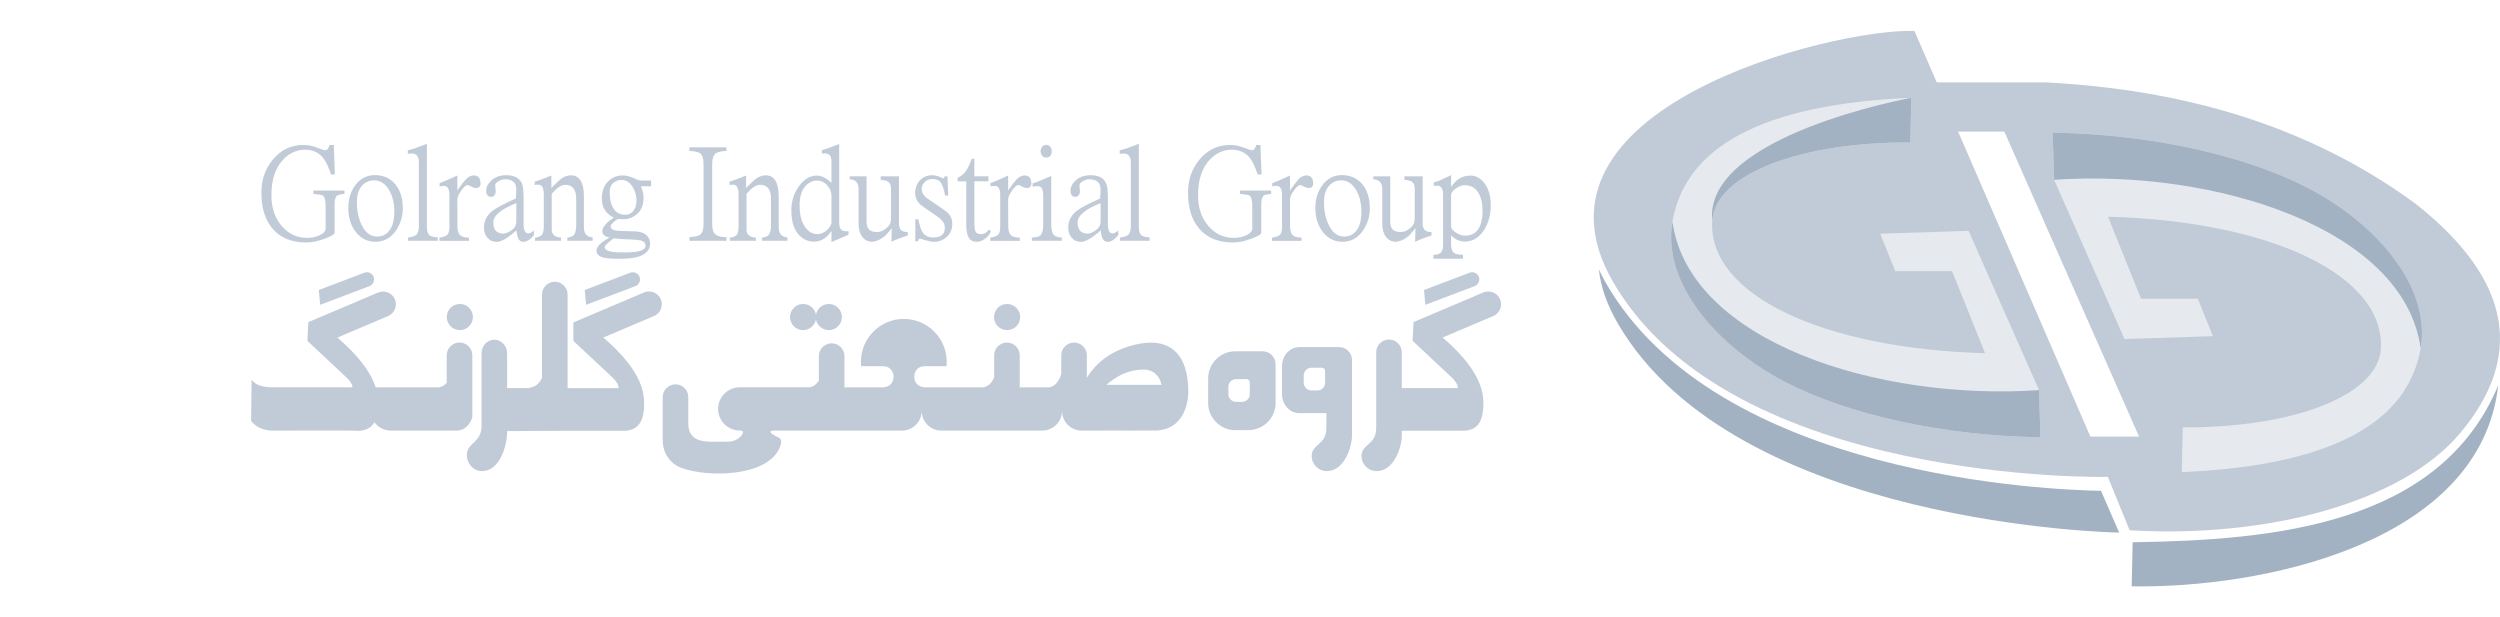
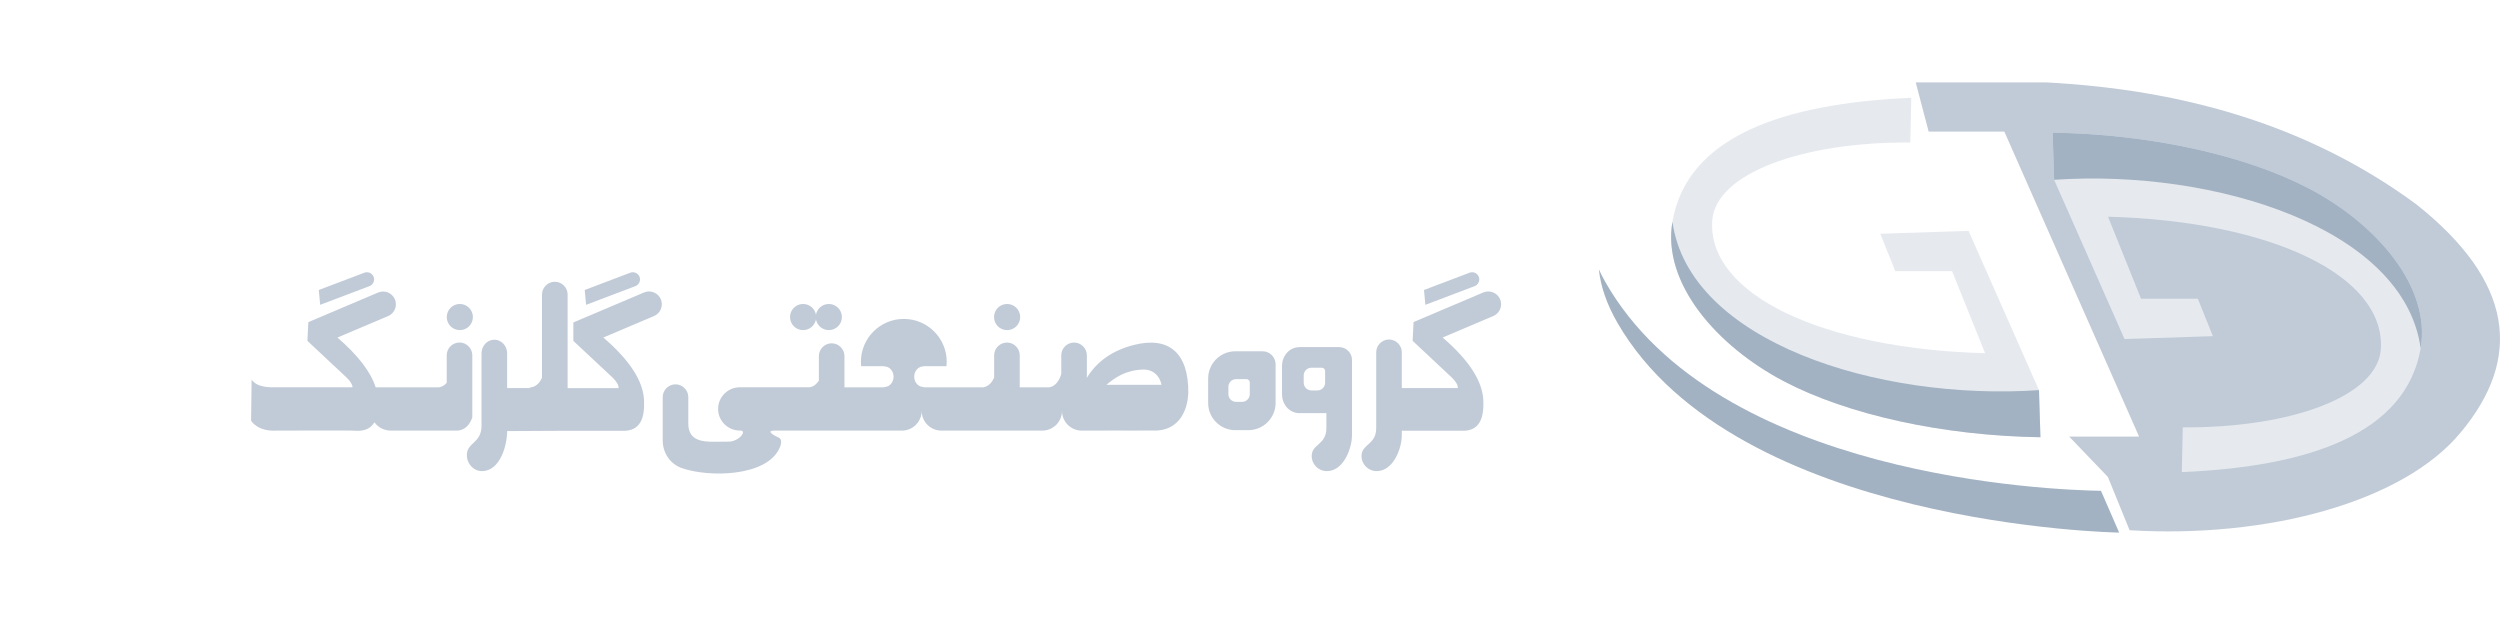
<svg xmlns="http://www.w3.org/2000/svg" width="162" height="40" viewBox="0 0 162 40" fill="none">
-   <path d="M22.287 12.565C22.169 12.579 22.075 12.592 22.002 12.61C21.933 12.627 21.884 12.644 21.856 12.662C21.801 12.703 21.759 12.769 21.728 12.86C21.697 12.953 21.683 13.075 21.683 13.221V15.071C21.683 15.126 21.627 15.189 21.52 15.255C21.419 15.314 21.27 15.383 21.072 15.456C20.857 15.54 20.645 15.605 20.44 15.647C20.235 15.689 20.037 15.713 19.843 15.713C19.354 15.713 18.92 15.633 18.545 15.47C18.17 15.307 17.854 15.064 17.597 14.738C17.375 14.46 17.212 14.13 17.101 13.752C16.99 13.373 16.938 12.946 16.938 12.467C16.938 12.065 16.997 11.686 17.118 11.336C17.239 10.985 17.42 10.662 17.663 10.364C17.923 10.041 18.215 9.801 18.548 9.638C18.881 9.475 19.246 9.395 19.649 9.395C19.812 9.395 19.971 9.409 20.124 9.44C20.277 9.472 20.43 9.517 20.575 9.576C20.721 9.631 20.832 9.67 20.912 9.697C20.988 9.722 21.037 9.735 21.051 9.735C21.12 9.735 21.183 9.711 21.228 9.663C21.28 9.61 21.318 9.531 21.346 9.423L21.353 9.395H21.631C21.651 10.03 21.676 10.669 21.7 11.305H21.447L21.44 11.28C21.363 11.044 21.28 10.836 21.197 10.662C21.113 10.489 21.027 10.346 20.94 10.232C20.794 10.055 20.624 9.923 20.43 9.833C20.235 9.742 20.013 9.701 19.767 9.701C19.52 9.701 19.27 9.749 19.041 9.85C18.812 9.947 18.6 10.097 18.399 10.294C18.128 10.562 17.927 10.891 17.791 11.284C17.656 11.676 17.587 12.131 17.587 12.648C17.587 13.481 17.819 14.158 18.284 14.675C18.503 14.922 18.75 15.106 19.02 15.231C19.291 15.352 19.59 15.415 19.912 15.415C20.058 15.415 20.201 15.401 20.339 15.369C20.475 15.338 20.61 15.293 20.739 15.231C20.86 15.171 20.954 15.106 21.013 15.033C21.072 14.963 21.1 14.89 21.1 14.814V13.332C21.1 12.985 21.041 12.766 20.926 12.676C20.898 12.655 20.836 12.634 20.742 12.617C20.645 12.599 20.509 12.582 20.343 12.568H20.308V12.346H22.322V12.565H22.287ZM26.102 13.488C26.102 13.752 26.067 14.002 25.994 14.241C25.921 14.481 25.814 14.706 25.671 14.918C25.501 15.168 25.307 15.355 25.081 15.48C24.856 15.605 24.606 15.668 24.328 15.668C24.071 15.668 23.838 15.616 23.627 15.512C23.415 15.408 23.227 15.251 23.061 15.043C22.898 14.835 22.776 14.602 22.693 14.342C22.613 14.082 22.571 13.797 22.571 13.488C22.571 13.193 22.61 12.922 22.686 12.672C22.762 12.422 22.88 12.193 23.033 11.988C23.196 11.773 23.384 11.613 23.596 11.506C23.807 11.398 24.04 11.346 24.293 11.346C24.561 11.346 24.807 11.395 25.022 11.489C25.241 11.586 25.432 11.728 25.598 11.919C25.765 12.113 25.89 12.339 25.973 12.603C26.057 12.863 26.098 13.158 26.098 13.485L26.102 13.488ZM25.553 13.741C25.553 13.443 25.522 13.169 25.46 12.922C25.397 12.676 25.303 12.457 25.178 12.263C25.057 12.068 24.918 11.926 24.758 11.829C24.602 11.735 24.429 11.686 24.238 11.686C24.092 11.686 23.96 11.711 23.835 11.763C23.713 11.815 23.599 11.891 23.495 11.995C23.377 12.117 23.287 12.263 23.227 12.436C23.165 12.61 23.134 12.811 23.13 13.037C23.123 13.328 23.148 13.599 23.196 13.852C23.245 14.106 23.325 14.342 23.429 14.561C23.55 14.818 23.693 15.012 23.863 15.14C24.029 15.269 24.224 15.331 24.446 15.331C24.581 15.331 24.703 15.307 24.817 15.262C24.932 15.217 25.04 15.144 25.133 15.05C25.269 14.915 25.373 14.741 25.442 14.526C25.512 14.307 25.546 14.05 25.546 13.748L25.553 13.741ZM28.327 15.602H26.439V15.387H26.473C26.598 15.369 26.706 15.349 26.793 15.314C26.879 15.283 26.945 15.244 26.997 15.196C27.043 15.147 27.081 15.078 27.105 14.995C27.129 14.908 27.143 14.8 27.143 14.679V10.548C27.143 10.343 27.105 10.194 27.029 10.093C26.952 9.996 26.838 9.947 26.685 9.947C26.664 9.947 26.636 9.947 26.598 9.951L26.425 9.968V9.742L26.452 9.735C26.581 9.704 26.744 9.659 26.938 9.59C27.129 9.524 27.355 9.44 27.612 9.336L27.664 9.315V14.706C27.664 14.835 27.678 14.942 27.702 15.033C27.726 15.116 27.761 15.182 27.806 15.227C27.855 15.269 27.924 15.303 28.011 15.328C28.098 15.355 28.205 15.373 28.33 15.38H28.365V15.602H28.327ZM31.142 11.86C31.142 11.964 31.118 12.044 31.073 12.099C31.024 12.155 30.955 12.183 30.861 12.183C30.809 12.183 30.753 12.176 30.698 12.158C30.642 12.141 30.583 12.117 30.524 12.082C30.469 12.047 30.42 12.023 30.378 12.009C30.337 11.995 30.302 11.988 30.271 11.992C30.229 11.995 30.174 12.027 30.111 12.085C30.045 12.148 29.969 12.238 29.882 12.356C29.799 12.474 29.736 12.585 29.695 12.683C29.653 12.776 29.636 12.86 29.636 12.932L29.642 14.668C29.642 14.818 29.66 14.939 29.695 15.04C29.729 15.137 29.781 15.213 29.847 15.265C29.896 15.303 29.962 15.331 30.042 15.355C30.128 15.376 30.233 15.394 30.354 15.397H30.389V15.609H28.473V15.404L28.504 15.397C28.622 15.376 28.723 15.352 28.802 15.321C28.879 15.293 28.934 15.262 28.973 15.227C29.021 15.178 29.059 15.116 29.084 15.033C29.108 14.949 29.122 14.845 29.122 14.724V12.637C29.122 12.436 29.091 12.283 29.028 12.186C28.969 12.092 28.879 12.047 28.761 12.047C28.712 12.047 28.671 12.047 28.632 12.054C28.594 12.058 28.559 12.065 28.532 12.072L28.487 12.082V11.87L28.511 11.86C28.629 11.815 28.782 11.756 28.962 11.676C29.143 11.6 29.351 11.506 29.584 11.395L29.636 11.37V12.342L29.656 12.311C29.903 11.961 30.083 11.728 30.198 11.607C30.278 11.527 30.358 11.468 30.441 11.43C30.524 11.388 30.611 11.367 30.698 11.367C30.84 11.367 30.951 11.409 31.024 11.495C31.097 11.579 31.135 11.7 31.135 11.863L31.142 11.86ZM34.6 15.224C34.492 15.369 34.377 15.48 34.263 15.557C34.145 15.633 34.02 15.671 33.895 15.671C33.76 15.671 33.655 15.598 33.583 15.453C33.523 15.331 33.485 15.154 33.468 14.925C33.201 15.165 32.961 15.345 32.756 15.47C32.531 15.605 32.343 15.675 32.187 15.675C32.072 15.675 31.965 15.654 31.868 15.616C31.77 15.574 31.687 15.515 31.614 15.435C31.531 15.349 31.465 15.244 31.423 15.126C31.382 15.008 31.361 14.88 31.361 14.734C31.361 14.311 31.548 13.95 31.923 13.655C32.052 13.554 32.246 13.439 32.499 13.304C32.749 13.172 33.062 13.026 33.43 12.86L33.454 12.37C33.468 12.117 33.412 11.929 33.294 11.804C33.176 11.679 32.989 11.617 32.732 11.617C32.656 11.617 32.583 11.627 32.513 11.648C32.44 11.669 32.371 11.7 32.305 11.742C32.232 11.784 32.177 11.829 32.138 11.877C32.111 11.912 32.097 11.95 32.09 11.992C32.09 12.016 32.09 12.02 32.09 12.044C32.097 12.089 32.104 12.19 32.118 12.342C32.124 12.398 32.121 12.45 32.111 12.499C32.1 12.547 32.083 12.592 32.055 12.634C32.027 12.676 31.993 12.707 31.954 12.728C31.916 12.749 31.871 12.759 31.823 12.759C31.718 12.759 31.639 12.724 31.583 12.651C31.531 12.582 31.507 12.485 31.507 12.353C31.507 12.238 31.531 12.127 31.583 12.023C31.635 11.919 31.711 11.818 31.812 11.721C31.937 11.6 32.086 11.506 32.253 11.443C32.42 11.381 32.604 11.353 32.808 11.353C33.065 11.353 33.277 11.398 33.444 11.485C33.614 11.572 33.739 11.707 33.819 11.881C33.857 11.967 33.885 12.092 33.902 12.249C33.919 12.405 33.93 12.592 33.93 12.818V14.522C33.93 14.925 34.034 15.126 34.242 15.126C34.28 15.126 34.325 15.116 34.374 15.092C34.426 15.067 34.481 15.029 34.544 14.981L34.603 14.932V15.206L34.596 15.227L34.6 15.224ZM33.458 14.328V13.162C32.965 13.356 32.593 13.557 32.347 13.766C32.097 13.974 31.968 14.186 31.968 14.404V14.429C31.968 14.647 32.017 14.818 32.114 14.935C32.208 15.053 32.354 15.12 32.548 15.14C32.628 15.147 32.718 15.133 32.819 15.099C32.919 15.06 33.031 15.002 33.149 14.918C33.253 14.845 33.329 14.762 33.381 14.665C33.433 14.568 33.458 14.457 33.458 14.332V14.328ZM38.373 15.602H36.762V15.394H36.793C36.887 15.376 36.964 15.355 37.029 15.331C37.092 15.307 37.141 15.276 37.179 15.241C37.231 15.182 37.273 15.095 37.297 14.991C37.325 14.88 37.338 14.748 37.338 14.592V12.88C37.338 12.575 37.279 12.346 37.158 12.197C37.04 12.047 36.863 11.975 36.627 11.975C36.505 11.975 36.37 12.023 36.224 12.12C36.078 12.217 35.922 12.363 35.752 12.554V14.877C35.752 15.033 35.797 15.151 35.891 15.238C35.985 15.324 36.127 15.376 36.321 15.394H36.356V15.605H34.669V15.397H34.704C34.801 15.383 34.884 15.363 34.954 15.331C35.02 15.303 35.075 15.265 35.117 15.217C35.155 15.168 35.186 15.095 35.207 15.005C35.228 14.911 35.238 14.797 35.238 14.661V12.606C35.238 12.387 35.207 12.224 35.145 12.117C35.086 12.016 34.999 11.967 34.884 11.967C34.849 11.967 34.818 11.967 34.783 11.971C34.752 11.971 34.721 11.978 34.693 11.981L34.648 11.988V11.777L34.672 11.766C34.843 11.711 35.009 11.652 35.179 11.589C35.346 11.527 35.509 11.461 35.676 11.395L35.728 11.374V12.179C36.023 11.884 36.217 11.697 36.311 11.62C36.425 11.534 36.537 11.468 36.651 11.426C36.766 11.381 36.877 11.36 36.988 11.36C37.273 11.36 37.488 11.478 37.63 11.714C37.769 11.943 37.838 12.287 37.838 12.742V14.738C37.838 14.932 37.883 15.085 37.97 15.189C38.057 15.296 38.192 15.359 38.373 15.383H38.404V15.595H38.366L38.373 15.602ZM42.17 12.068H41.532L41.643 12.384C41.664 12.447 41.678 12.516 41.688 12.596C41.698 12.672 41.702 12.759 41.702 12.853C41.702 13.075 41.664 13.273 41.587 13.45C41.511 13.627 41.396 13.776 41.24 13.901C41.119 14.002 40.987 14.078 40.851 14.127C40.716 14.179 40.574 14.203 40.424 14.203H40.348C40.247 14.196 40.143 14.189 40.043 14.186C39.998 14.21 39.949 14.241 39.9 14.279C39.848 14.318 39.793 14.366 39.734 14.418C39.678 14.474 39.636 14.522 39.609 14.564C39.584 14.602 39.571 14.63 39.571 14.654C39.571 14.748 39.616 14.821 39.702 14.87C39.796 14.922 39.942 14.953 40.136 14.96L41.171 14.995C41.334 14.998 41.48 15.026 41.605 15.071C41.733 15.116 41.841 15.185 41.928 15.272C41.993 15.342 42.042 15.418 42.077 15.501C42.111 15.585 42.125 15.675 42.125 15.772C42.125 16.109 41.959 16.359 41.629 16.525C41.306 16.689 40.827 16.768 40.188 16.768C39.97 16.768 39.786 16.768 39.633 16.758C39.48 16.751 39.362 16.741 39.275 16.727C39.071 16.692 38.918 16.636 38.814 16.56C38.706 16.477 38.651 16.373 38.651 16.244C38.651 16.109 38.73 15.963 38.89 15.81C39.029 15.678 39.227 15.54 39.487 15.39C39.355 15.363 39.255 15.324 39.178 15.269C39.081 15.196 39.029 15.102 39.029 14.988C39.029 14.849 39.098 14.699 39.234 14.547C39.355 14.408 39.532 14.259 39.768 14.106C39.522 13.977 39.334 13.818 39.206 13.623C39.067 13.412 38.998 13.165 38.998 12.877C38.998 12.627 39.036 12.408 39.109 12.214C39.185 12.02 39.296 11.853 39.449 11.718C39.574 11.6 39.713 11.513 39.866 11.454C40.018 11.395 40.181 11.367 40.355 11.367C40.466 11.367 40.591 11.384 40.723 11.419C40.855 11.454 40.997 11.506 41.15 11.575C41.233 11.617 41.313 11.648 41.386 11.669C41.459 11.69 41.521 11.7 41.584 11.7H42.191V12.068H42.153H42.17ZM41.244 13.089C41.251 12.915 41.237 12.752 41.199 12.596C41.16 12.44 41.101 12.29 41.018 12.152C40.924 11.988 40.817 11.867 40.692 11.784C40.567 11.704 40.424 11.662 40.261 11.662C40.168 11.662 40.081 11.676 40.001 11.704C39.921 11.732 39.848 11.773 39.779 11.825C39.688 11.891 39.623 11.971 39.577 12.075C39.532 12.176 39.508 12.301 39.508 12.44C39.508 12.676 39.529 12.887 39.574 13.068C39.619 13.248 39.685 13.405 39.772 13.533C39.855 13.662 39.959 13.759 40.081 13.821C40.202 13.884 40.345 13.915 40.508 13.915C40.629 13.915 40.737 13.891 40.831 13.842C40.924 13.793 41.004 13.724 41.07 13.627C41.122 13.55 41.164 13.467 41.192 13.38C41.219 13.29 41.237 13.193 41.244 13.085V13.089ZM41.83 15.918C41.83 15.838 41.809 15.775 41.771 15.723C41.733 15.671 41.674 15.63 41.594 15.605C41.539 15.585 41.452 15.567 41.344 15.553C41.233 15.54 41.094 15.529 40.931 15.519C40.799 15.519 40.633 15.512 40.435 15.501C40.244 15.491 40.018 15.47 39.761 15.446C39.567 15.588 39.421 15.71 39.324 15.807C39.23 15.9 39.185 15.97 39.185 16.008C39.185 16.088 39.23 16.157 39.317 16.209C39.411 16.265 39.557 16.307 39.748 16.331C39.81 16.338 39.907 16.345 40.043 16.348C40.171 16.352 40.338 16.355 40.542 16.355C40.98 16.355 41.31 16.317 41.525 16.241C41.73 16.168 41.83 16.06 41.83 15.921V15.918ZM47.041 15.602H44.673V15.366H44.708C44.885 15.355 45.031 15.335 45.149 15.303C45.264 15.272 45.35 15.227 45.406 15.171C45.465 15.116 45.513 15.036 45.541 14.932C45.572 14.824 45.59 14.689 45.59 14.529V10.621C45.59 10.457 45.572 10.319 45.541 10.208C45.51 10.1 45.461 10.017 45.399 9.958C45.343 9.909 45.26 9.871 45.145 9.843C45.027 9.812 44.882 9.791 44.705 9.781H44.67V9.545H47.075V9.781H47.041C46.878 9.791 46.739 9.808 46.628 9.836C46.52 9.86 46.437 9.895 46.378 9.937C46.301 9.996 46.246 10.086 46.208 10.197C46.169 10.312 46.149 10.454 46.149 10.624V14.533C46.149 14.699 46.169 14.838 46.208 14.953C46.246 15.064 46.301 15.147 46.378 15.206C46.437 15.255 46.52 15.293 46.628 15.321C46.739 15.349 46.878 15.366 47.041 15.369H47.075V15.605H47.037L47.041 15.602ZM50.995 15.602H49.384V15.394H49.415C49.509 15.376 49.585 15.355 49.651 15.331C49.714 15.307 49.762 15.276 49.8 15.241C49.852 15.182 49.894 15.095 49.919 14.991C49.946 14.88 49.96 14.748 49.96 14.592V12.88C49.96 12.575 49.901 12.346 49.78 12.197C49.662 12.047 49.485 11.975 49.248 11.975C49.127 11.975 48.992 12.023 48.846 12.12C48.7 12.217 48.544 12.363 48.374 12.554V14.877C48.374 15.033 48.419 15.151 48.513 15.238C48.606 15.324 48.749 15.376 48.943 15.394H48.978V15.605H47.291V15.397H47.325C47.423 15.383 47.506 15.363 47.575 15.331C47.641 15.303 47.697 15.265 47.739 15.217C47.777 15.168 47.808 15.095 47.829 15.005C47.85 14.911 47.86 14.797 47.86 14.661V12.606C47.86 12.387 47.829 12.224 47.766 12.117C47.707 12.016 47.62 11.967 47.506 11.967C47.471 11.967 47.44 11.967 47.405 11.971C47.374 11.971 47.343 11.978 47.315 11.981L47.27 11.988V11.777L47.294 11.766C47.464 11.711 47.631 11.652 47.801 11.589C47.968 11.527 48.131 11.461 48.297 11.395L48.349 11.374V12.179C48.645 11.884 48.839 11.697 48.933 11.62C49.047 11.534 49.158 11.468 49.273 11.426C49.387 11.381 49.498 11.36 49.609 11.36C49.894 11.36 50.109 11.478 50.252 11.714C50.391 11.943 50.46 12.287 50.46 12.742V14.738C50.46 14.932 50.505 15.085 50.592 15.189C50.679 15.296 50.814 15.359 50.995 15.383H51.026V15.595H50.988L50.995 15.602ZM54.966 15.217C54.751 15.307 54.407 15.456 53.938 15.661L53.879 15.685V14.988L53.838 15.002C53.792 15.081 53.744 15.154 53.685 15.22C53.622 15.29 53.553 15.355 53.477 15.415C53.365 15.494 53.251 15.557 53.13 15.598C53.008 15.64 52.88 15.658 52.744 15.658C52.584 15.658 52.435 15.63 52.289 15.578C52.147 15.526 52.012 15.446 51.887 15.338C51.682 15.161 51.533 14.932 51.428 14.644C51.328 14.359 51.279 14.019 51.279 13.623C51.279 13.328 51.321 13.051 51.404 12.79C51.487 12.53 51.609 12.287 51.776 12.061C51.939 11.836 52.116 11.665 52.31 11.551C52.505 11.436 52.713 11.377 52.938 11.377C53.095 11.377 53.261 11.422 53.428 11.513C53.574 11.589 53.723 11.704 53.879 11.85V10.457C53.879 10.28 53.845 10.152 53.772 10.065C53.699 9.982 53.591 9.94 53.445 9.94C53.383 9.94 53.334 9.94 53.306 9.947L53.261 9.954V9.725L53.289 9.718C53.404 9.69 53.55 9.642 53.72 9.583C53.893 9.52 54.098 9.444 54.327 9.354L54.379 9.333V14.415C54.379 14.633 54.417 14.783 54.49 14.863C54.528 14.908 54.587 14.939 54.66 14.96C54.737 14.981 54.834 14.988 54.948 14.984H54.987V15.21L54.962 15.22L54.966 15.217ZM53.879 14.439V12.721C53.879 12.575 53.855 12.436 53.803 12.315C53.751 12.19 53.675 12.079 53.574 11.975C53.48 11.884 53.383 11.815 53.279 11.77C53.178 11.725 53.07 11.7 52.963 11.7C52.817 11.7 52.685 11.728 52.56 11.784C52.435 11.839 52.321 11.922 52.217 12.03C52.081 12.176 51.98 12.356 51.914 12.568C51.845 12.783 51.814 13.037 51.814 13.321C51.814 13.651 51.849 13.936 51.921 14.186C51.994 14.432 52.102 14.637 52.244 14.804C52.362 14.942 52.491 15.043 52.63 15.102C52.768 15.161 52.914 15.182 53.074 15.165C53.161 15.154 53.248 15.126 53.334 15.085C53.421 15.04 53.508 14.981 53.591 14.904C53.675 14.828 53.74 14.752 53.789 14.672C53.834 14.595 53.865 14.515 53.879 14.436V14.439ZM58.791 15.276C58.677 15.307 58.534 15.352 58.375 15.411C58.212 15.47 58.028 15.546 57.819 15.64L57.764 15.665L57.788 14.786L57.632 14.974C57.548 15.067 57.458 15.175 57.354 15.29H57.351C57.205 15.411 57.059 15.501 56.92 15.564C56.778 15.626 56.636 15.661 56.497 15.668C56.389 15.668 56.288 15.647 56.198 15.609C56.108 15.571 56.025 15.512 55.948 15.435C55.844 15.328 55.764 15.192 55.712 15.029C55.66 14.866 55.636 14.679 55.636 14.463V12.263C55.636 12.058 55.591 11.902 55.5 11.797C55.41 11.693 55.275 11.634 55.094 11.624H55.059V11.426H56.153V14.373C56.153 14.595 56.209 14.762 56.32 14.873C56.431 14.984 56.601 15.036 56.83 15.036C57.069 15.036 57.306 14.922 57.538 14.696C57.604 14.633 57.653 14.557 57.687 14.47C57.722 14.38 57.739 14.273 57.739 14.154V12.273C57.739 12.169 57.729 12.082 57.712 12.009C57.694 11.94 57.67 11.888 57.635 11.85C57.587 11.794 57.521 11.752 57.434 11.718C57.344 11.686 57.236 11.665 57.104 11.655H57.069V11.426H58.253V14.488C58.253 14.672 58.298 14.81 58.385 14.901C58.472 14.991 58.607 15.036 58.788 15.036H58.826V15.265L58.798 15.272L58.791 15.276ZM61.711 14.491C61.711 14.675 61.679 14.842 61.613 14.991C61.547 15.14 61.45 15.272 61.322 15.383C61.207 15.48 61.086 15.55 60.954 15.598C60.822 15.647 60.683 15.671 60.541 15.671C60.468 15.671 60.385 15.665 60.294 15.647C60.204 15.63 60.103 15.605 59.992 15.574C59.888 15.54 59.801 15.512 59.735 15.494C59.669 15.477 59.624 15.47 59.596 15.47C59.551 15.47 59.517 15.515 59.492 15.605L59.485 15.633H59.312V14.207H59.503L59.51 14.234C59.555 14.432 59.596 14.595 59.635 14.724C59.673 14.849 59.711 14.942 59.749 14.998C59.826 15.13 59.923 15.227 60.044 15.29C60.166 15.355 60.312 15.387 60.482 15.387C60.732 15.387 60.919 15.335 61.044 15.227C61.166 15.123 61.225 14.967 61.225 14.755C61.225 14.627 61.19 14.505 61.117 14.39C61.044 14.276 60.937 14.168 60.791 14.068L60.325 13.741C60.117 13.599 59.954 13.485 59.84 13.405C59.725 13.321 59.652 13.273 59.631 13.252C59.524 13.144 59.44 13.026 59.385 12.898C59.329 12.769 59.301 12.63 59.301 12.481C59.301 12.332 59.326 12.2 59.371 12.075C59.416 11.95 59.482 11.832 59.572 11.725C59.68 11.6 59.805 11.509 59.947 11.447C60.09 11.384 60.253 11.353 60.433 11.353C60.506 11.353 60.582 11.364 60.655 11.381C60.728 11.398 60.804 11.426 60.877 11.461C60.95 11.492 61.009 11.516 61.051 11.534C61.093 11.547 61.117 11.554 61.131 11.554C61.148 11.554 61.162 11.547 61.172 11.537C61.186 11.52 61.193 11.495 61.2 11.457V11.426H61.395L61.447 12.676H61.245L61.239 12.644C61.197 12.426 61.152 12.245 61.096 12.099C61.041 11.957 60.982 11.846 60.916 11.773C60.86 11.714 60.791 11.672 60.711 11.645C60.627 11.617 60.53 11.6 60.423 11.6C60.315 11.6 60.221 11.617 60.135 11.652C60.048 11.686 59.971 11.742 59.906 11.815C59.846 11.877 59.801 11.943 59.77 12.013C59.742 12.082 59.725 12.155 59.725 12.231C59.725 12.356 59.756 12.474 59.819 12.579C59.881 12.686 59.975 12.78 60.1 12.867L60.978 13.46C61.103 13.543 61.207 13.62 61.291 13.686C61.377 13.755 61.44 13.814 61.485 13.866C61.558 13.953 61.613 14.05 61.651 14.154C61.69 14.259 61.707 14.373 61.707 14.491H61.711ZM64.206 15.002C64.165 15.102 64.109 15.192 64.047 15.272C63.981 15.352 63.908 15.421 63.821 15.48C63.738 15.543 63.651 15.588 63.561 15.619C63.471 15.651 63.38 15.668 63.286 15.668C63.172 15.668 63.071 15.647 62.988 15.605C62.905 15.564 62.835 15.501 62.783 15.421C62.728 15.331 62.682 15.21 62.655 15.057C62.627 14.908 62.613 14.727 62.613 14.515V11.749H62.051V11.711C62.051 11.593 62.058 11.527 62.068 11.513L62.086 11.502C62.113 11.495 62.158 11.471 62.217 11.433C62.276 11.395 62.349 11.343 62.436 11.273C62.533 11.176 62.627 11.048 62.714 10.888C62.8 10.728 62.887 10.534 62.964 10.312L62.974 10.287H63.137V11.426H64.05V11.745H63.137V14.325C63.137 14.495 63.144 14.633 63.155 14.745C63.165 14.852 63.179 14.928 63.2 14.977C63.231 15.047 63.28 15.095 63.342 15.126C63.408 15.161 63.488 15.175 63.589 15.171C63.686 15.171 63.773 15.147 63.845 15.106C63.922 15.064 63.988 14.998 64.043 14.915L64.061 14.887L64.22 14.967L64.206 14.998V15.002ZM66.834 11.86C66.834 11.964 66.81 12.044 66.765 12.099C66.716 12.155 66.647 12.183 66.553 12.183C66.501 12.183 66.445 12.176 66.39 12.158C66.334 12.141 66.275 12.117 66.216 12.082C66.161 12.047 66.112 12.023 66.07 12.009C66.029 11.995 65.994 11.988 65.963 11.992C65.921 11.995 65.866 12.027 65.803 12.085C65.737 12.148 65.661 12.238 65.574 12.356C65.491 12.474 65.428 12.585 65.387 12.683C65.345 12.776 65.328 12.86 65.328 12.932L65.335 14.668C65.335 14.818 65.352 14.939 65.387 15.04C65.421 15.137 65.474 15.213 65.539 15.265C65.588 15.303 65.654 15.331 65.734 15.355C65.821 15.376 65.925 15.394 66.046 15.397H66.081V15.609H64.165V15.404L64.196 15.397C64.314 15.376 64.415 15.352 64.495 15.321C64.571 15.293 64.626 15.262 64.665 15.227C64.713 15.178 64.751 15.116 64.776 15.033C64.8 14.949 64.814 14.845 64.814 14.724V12.637C64.814 12.436 64.783 12.283 64.72 12.186C64.661 12.092 64.571 12.047 64.453 12.047C64.404 12.047 64.363 12.047 64.325 12.054C64.286 12.058 64.252 12.065 64.224 12.072L64.179 12.082V11.87L64.203 11.86C64.321 11.815 64.474 11.756 64.654 11.676C64.835 11.6 65.043 11.506 65.276 11.395L65.328 11.37V12.342L65.349 12.311C65.595 11.961 65.775 11.728 65.89 11.607C65.97 11.527 66.05 11.468 66.133 11.43C66.216 11.388 66.303 11.367 66.39 11.367C66.532 11.367 66.643 11.409 66.716 11.495C66.789 11.579 66.827 11.7 66.827 11.863L66.834 11.86ZM68.153 9.791C68.153 9.93 68.122 10.03 68.06 10.103C67.997 10.176 67.903 10.211 67.782 10.211C67.723 10.211 67.671 10.197 67.626 10.173C67.581 10.149 67.539 10.107 67.508 10.058C67.48 10.017 67.463 9.975 67.449 9.93C67.435 9.885 67.428 9.84 67.428 9.791C67.428 9.749 67.435 9.704 67.452 9.663C67.466 9.621 67.49 9.576 67.518 9.527C67.549 9.479 67.588 9.444 67.633 9.423C67.678 9.399 67.73 9.388 67.785 9.388C67.837 9.388 67.886 9.399 67.931 9.42C67.976 9.44 68.018 9.468 68.056 9.506C68.087 9.551 68.112 9.593 68.129 9.642C68.146 9.69 68.153 9.739 68.153 9.794V9.791ZM68.768 15.602H66.865V15.39H66.9C67.039 15.383 67.154 15.366 67.244 15.342C67.331 15.317 67.397 15.283 67.435 15.238C67.487 15.182 67.528 15.099 67.556 14.988C67.584 14.873 67.598 14.727 67.598 14.554V12.648C67.598 12.447 67.567 12.297 67.501 12.197C67.438 12.103 67.344 12.058 67.219 12.058C67.188 12.058 67.15 12.058 67.105 12.068C67.06 12.075 67.011 12.085 66.959 12.096L66.914 12.106V11.884L66.942 11.877C67.07 11.836 67.23 11.78 67.417 11.704C67.605 11.627 67.824 11.534 68.07 11.422L68.122 11.398V14.554C68.122 14.71 68.132 14.842 68.157 14.946C68.178 15.05 68.212 15.13 68.254 15.189C68.292 15.244 68.355 15.286 68.438 15.321C68.525 15.355 68.636 15.376 68.771 15.387H68.806V15.598H68.768V15.602ZM72.461 15.224C72.354 15.369 72.239 15.48 72.124 15.557C72.007 15.633 71.882 15.671 71.757 15.671C71.621 15.671 71.517 15.598 71.444 15.453C71.385 15.331 71.347 15.154 71.33 14.925C71.062 15.165 70.823 15.345 70.618 15.47C70.392 15.605 70.205 15.675 70.049 15.675C69.934 15.675 69.826 15.654 69.729 15.616C69.632 15.578 69.549 15.515 69.476 15.435C69.393 15.349 69.327 15.244 69.285 15.126C69.243 15.008 69.222 14.88 69.222 14.734C69.222 14.311 69.41 13.95 69.785 13.655C69.913 13.554 70.108 13.439 70.361 13.304C70.611 13.172 70.923 13.026 71.291 12.86L71.316 12.37C71.33 12.117 71.274 11.929 71.156 11.804C71.038 11.679 70.85 11.617 70.594 11.617C70.517 11.617 70.444 11.627 70.375 11.648C70.302 11.669 70.233 11.7 70.167 11.742C70.094 11.784 70.038 11.829 70 11.877C69.972 11.912 69.958 11.95 69.951 11.992C69.951 12.016 69.951 12.02 69.951 12.044C69.958 12.089 69.965 12.19 69.979 12.342C69.986 12.398 69.983 12.45 69.972 12.499C69.962 12.547 69.945 12.592 69.917 12.634C69.889 12.676 69.854 12.707 69.816 12.728C69.778 12.749 69.733 12.759 69.684 12.759C69.58 12.759 69.5 12.724 69.445 12.651C69.393 12.582 69.368 12.485 69.368 12.353C69.368 12.238 69.393 12.127 69.445 12.023C69.497 11.919 69.573 11.818 69.674 11.721C69.799 11.6 69.948 11.506 70.115 11.443C70.281 11.381 70.465 11.353 70.67 11.353C70.927 11.353 71.139 11.398 71.305 11.485C71.475 11.572 71.6 11.707 71.68 11.881C71.718 11.967 71.746 12.092 71.763 12.249C71.781 12.405 71.791 12.592 71.791 12.818V14.522C71.791 14.925 71.895 15.126 72.104 15.126C72.142 15.126 72.187 15.116 72.236 15.092C72.288 15.067 72.343 15.029 72.406 14.981L72.465 14.932V15.206L72.458 15.227L72.461 15.224ZM71.319 14.328V13.162C70.826 13.356 70.455 13.557 70.208 13.766C69.958 13.974 69.83 14.186 69.83 14.404V14.429C69.83 14.647 69.879 14.818 69.976 14.935C70.07 15.053 70.215 15.12 70.41 15.14C70.49 15.147 70.58 15.133 70.68 15.099C70.781 15.06 70.892 15.002 71.01 14.918C71.114 14.845 71.191 14.762 71.243 14.665C71.295 14.568 71.319 14.457 71.319 14.332V14.328ZM74.461 15.602H72.572V15.387H72.607C72.732 15.369 72.84 15.349 72.926 15.314C73.013 15.283 73.079 15.244 73.131 15.196C73.176 15.147 73.215 15.078 73.239 14.995C73.263 14.908 73.277 14.8 73.277 14.679V10.548C73.277 10.343 73.239 10.194 73.162 10.093C73.086 9.996 72.972 9.947 72.819 9.947C72.798 9.947 72.77 9.947 72.732 9.951L72.558 9.968V9.742L72.586 9.735C72.715 9.704 72.878 9.659 73.072 9.59C73.263 9.524 73.489 9.44 73.746 9.336L73.798 9.315V14.706C73.798 14.835 73.812 14.942 73.836 15.033C73.86 15.116 73.895 15.182 73.94 15.227C73.989 15.269 74.058 15.303 74.145 15.328C74.232 15.355 74.339 15.373 74.464 15.38H74.499V15.602H74.461ZM82.334 12.565C82.216 12.579 82.122 12.592 82.049 12.61C81.98 12.627 81.931 12.644 81.903 12.662C81.848 12.703 81.806 12.769 81.775 12.86C81.743 12.953 81.73 13.075 81.73 13.221V15.071C81.73 15.126 81.674 15.189 81.567 15.255C81.466 15.314 81.317 15.383 81.119 15.456C80.903 15.54 80.692 15.605 80.487 15.647C80.282 15.689 80.084 15.713 79.89 15.713C79.4 15.713 78.966 15.633 78.592 15.47C78.217 15.307 77.901 15.064 77.644 14.738C77.422 14.46 77.259 14.13 77.147 13.752C77.036 13.373 76.984 12.946 76.984 12.467C76.984 12.065 77.043 11.686 77.165 11.336C77.286 10.985 77.467 10.662 77.71 10.364C77.97 10.041 78.262 9.801 78.595 9.638C78.928 9.475 79.293 9.395 79.695 9.395C79.859 9.395 80.015 9.409 80.171 9.44C80.324 9.472 80.477 9.517 80.622 9.576C80.768 9.631 80.879 9.67 80.959 9.697C81.035 9.722 81.084 9.735 81.098 9.735C81.167 9.735 81.23 9.711 81.275 9.663C81.327 9.61 81.365 9.531 81.393 9.423L81.4 9.395H81.678C81.702 10.03 81.723 10.669 81.747 11.305H81.494L81.487 11.28C81.41 11.044 81.327 10.836 81.244 10.662C81.16 10.489 81.074 10.346 80.987 10.232C80.841 10.055 80.671 9.923 80.477 9.833C80.282 9.742 80.06 9.701 79.814 9.701C79.567 9.701 79.317 9.749 79.088 9.85C78.859 9.947 78.647 10.097 78.446 10.294C78.175 10.562 77.974 10.891 77.838 11.284C77.703 11.676 77.633 12.131 77.633 12.648C77.633 13.481 77.866 14.158 78.331 14.675C78.55 14.922 78.796 15.106 79.067 15.231C79.338 15.352 79.636 15.415 79.959 15.415C80.105 15.415 80.247 15.401 80.386 15.369C80.522 15.338 80.657 15.293 80.785 15.231C80.907 15.171 81.001 15.106 81.06 15.033C81.119 14.963 81.147 14.89 81.147 14.814V13.332C81.147 12.985 81.088 12.766 80.973 12.676C80.945 12.655 80.883 12.634 80.789 12.617C80.692 12.599 80.556 12.582 80.39 12.568H80.355V12.346H82.368V12.565H82.334ZM85.097 11.86C85.097 11.964 85.073 12.044 85.027 12.099C84.979 12.155 84.909 12.183 84.816 12.183C84.764 12.183 84.708 12.176 84.653 12.158C84.597 12.141 84.538 12.117 84.479 12.082C84.423 12.047 84.375 12.023 84.333 12.009C84.291 11.995 84.257 11.988 84.225 11.992C84.184 11.995 84.128 12.027 84.066 12.085C84 12.148 83.924 12.238 83.837 12.356C83.753 12.474 83.691 12.585 83.649 12.683C83.608 12.776 83.59 12.86 83.59 12.932L83.597 14.668C83.597 14.818 83.615 14.939 83.649 15.04C83.684 15.137 83.736 15.213 83.802 15.265C83.851 15.303 83.917 15.331 83.996 15.355C84.083 15.376 84.187 15.394 84.309 15.397H84.344V15.609H82.427V15.404L82.459 15.397C82.577 15.376 82.677 15.352 82.757 15.321C82.834 15.293 82.889 15.262 82.927 15.227C82.976 15.178 83.014 15.116 83.038 15.033C83.063 14.949 83.076 14.845 83.076 14.724V12.637C83.076 12.436 83.045 12.283 82.983 12.186C82.924 12.092 82.834 12.047 82.716 12.047C82.667 12.047 82.625 12.047 82.587 12.054C82.549 12.058 82.514 12.065 82.486 12.072L82.441 12.082V11.87L82.466 11.86C82.584 11.815 82.736 11.756 82.917 11.676C83.097 11.6 83.306 11.506 83.538 11.395L83.59 11.37V12.342L83.611 12.311C83.858 11.961 84.038 11.728 84.153 11.607C84.233 11.527 84.312 11.468 84.396 11.43C84.479 11.388 84.566 11.367 84.653 11.367C84.795 11.367 84.906 11.409 84.979 11.495C85.052 11.579 85.09 11.7 85.09 11.863L85.097 11.86ZM88.766 13.488C88.766 13.752 88.731 14.002 88.658 14.241C88.585 14.481 88.478 14.706 88.336 14.918C88.165 15.168 87.971 15.355 87.745 15.48C87.52 15.605 87.27 15.668 86.992 15.668C86.735 15.668 86.503 15.616 86.291 15.512C86.079 15.408 85.892 15.251 85.725 15.043C85.562 14.835 85.441 14.602 85.357 14.342C85.277 14.082 85.236 13.797 85.236 13.488C85.236 13.193 85.274 12.922 85.35 12.672C85.427 12.422 85.545 12.193 85.697 11.988C85.861 11.773 86.048 11.613 86.26 11.506C86.472 11.398 86.704 11.346 86.957 11.346C87.225 11.346 87.471 11.395 87.686 11.489C87.905 11.586 88.096 11.728 88.263 11.919C88.429 12.113 88.554 12.339 88.638 12.603C88.721 12.863 88.763 13.158 88.763 13.485L88.766 13.488ZM88.218 13.741C88.218 13.443 88.186 13.169 88.124 12.922C88.061 12.676 87.968 12.457 87.843 12.263C87.721 12.068 87.582 11.926 87.423 11.829C87.266 11.735 87.093 11.686 86.902 11.686C86.756 11.686 86.624 11.711 86.503 11.763C86.381 11.815 86.267 11.891 86.162 11.995C86.044 12.117 85.954 12.263 85.895 12.436C85.833 12.61 85.802 12.811 85.798 13.037C85.791 13.328 85.815 13.599 85.864 13.852C85.913 14.106 85.992 14.342 86.097 14.561C86.218 14.818 86.36 15.012 86.531 15.14C86.697 15.269 86.891 15.331 87.114 15.331C87.249 15.331 87.371 15.307 87.485 15.262C87.6 15.217 87.707 15.144 87.801 15.05C87.936 14.915 88.04 14.741 88.11 14.526C88.179 14.307 88.214 14.05 88.214 13.748L88.218 13.741ZM92.727 15.276C92.612 15.307 92.47 15.352 92.31 15.411C92.147 15.47 91.963 15.546 91.755 15.64L91.699 15.665L91.724 14.786L91.567 14.974C91.484 15.067 91.394 15.175 91.29 15.29H91.286C91.14 15.411 90.995 15.501 90.856 15.564C90.713 15.626 90.571 15.661 90.432 15.668C90.325 15.668 90.224 15.647 90.134 15.609C90.043 15.571 89.96 15.512 89.884 15.435C89.78 15.328 89.7 15.192 89.648 15.029C89.596 14.866 89.571 14.679 89.571 14.463V12.263C89.571 12.058 89.526 11.902 89.436 11.797C89.346 11.693 89.21 11.634 89.03 11.624H88.995V11.426H90.089V14.373C90.089 14.595 90.144 14.762 90.255 14.873C90.366 14.984 90.536 15.036 90.766 15.036C91.005 15.036 91.241 14.922 91.474 14.696C91.54 14.633 91.588 14.557 91.623 14.47C91.658 14.38 91.675 14.273 91.675 14.154V12.273C91.675 12.169 91.665 12.082 91.647 12.009C91.63 11.94 91.606 11.888 91.571 11.85C91.522 11.794 91.456 11.752 91.37 11.718C91.279 11.686 91.172 11.665 91.04 11.655H91.005V11.426H92.189V14.488C92.189 14.672 92.234 14.81 92.321 14.901C92.407 14.991 92.543 15.036 92.723 15.036H92.761V15.265L92.734 15.272L92.727 15.276ZM96.601 13.325C96.601 13.616 96.566 13.891 96.497 14.151C96.427 14.408 96.32 14.651 96.181 14.88C96.021 15.137 95.834 15.331 95.625 15.46C95.414 15.588 95.177 15.654 94.921 15.654C94.744 15.654 94.577 15.616 94.414 15.536C94.278 15.47 94.15 15.376 94.028 15.251V15.779C94.028 15.928 94.042 16.05 94.07 16.151C94.098 16.244 94.136 16.317 94.188 16.362C94.237 16.411 94.31 16.445 94.403 16.47C94.501 16.494 94.622 16.508 94.764 16.508H94.803V16.768H92.886V16.515H92.921C93.039 16.508 93.136 16.491 93.22 16.459C93.3 16.428 93.362 16.383 93.404 16.328C93.438 16.275 93.466 16.213 93.484 16.133C93.501 16.053 93.511 15.956 93.511 15.845V12.592C93.511 12.401 93.477 12.259 93.411 12.169C93.348 12.079 93.251 12.037 93.123 12.037H93.011C92.984 12.037 92.963 12.044 92.952 12.044L92.907 12.054V11.825L92.935 11.818C93.053 11.784 93.199 11.728 93.373 11.655C93.546 11.582 93.751 11.485 93.98 11.374L94.035 11.346L94.028 12.113L94.042 12.096C94.365 11.617 94.778 11.377 95.289 11.377C95.476 11.377 95.646 11.422 95.802 11.513C95.959 11.603 96.097 11.738 96.222 11.915C96.351 12.096 96.445 12.304 96.51 12.54C96.573 12.776 96.604 13.04 96.604 13.328L96.601 13.325ZM96.063 13.602C96.063 13.405 96.045 13.221 96.011 13.051C95.976 12.884 95.924 12.731 95.854 12.592C95.754 12.395 95.625 12.249 95.466 12.148C95.306 12.051 95.115 12.002 94.896 12.002C94.817 12.002 94.733 12.016 94.646 12.047C94.56 12.079 94.466 12.127 94.372 12.19C94.268 12.256 94.188 12.325 94.129 12.398C94.074 12.467 94.042 12.544 94.032 12.624V14.682C94.032 14.738 94.056 14.797 94.101 14.859C94.15 14.925 94.223 14.991 94.32 15.057C94.417 15.13 94.518 15.182 94.622 15.217C94.723 15.251 94.827 15.269 94.934 15.269C95.313 15.269 95.598 15.13 95.785 14.856C95.976 14.578 96.073 14.154 96.073 13.592L96.063 13.602Z" fill="#C1CBD7" />
  <path fill-rule="evenodd" clip-rule="evenodd" d="M18.009 27.9C16.679 28.005 16.27 27.258 16.27 27.258L16.304 24.606C16.69 25.13 17.477 25.106 18.061 25.096H22.848C22.837 24.929 22.719 24.724 22.476 24.481C21.626 23.683 20.772 22.884 19.921 22.089L19.98 20.875L24.503 18.955C24.924 18.778 25.413 18.976 25.59 19.396C25.767 19.816 25.569 20.305 25.149 20.482L21.865 21.874C23.184 23.006 24.017 24.082 24.344 25.099H28.443C28.662 25.068 28.829 24.946 28.947 24.804V23.023C28.947 22.569 29.322 22.194 29.776 22.194C30.231 22.194 30.606 22.569 30.606 23.023V27.036C30.606 27.036 30.387 27.904 29.575 27.904H25.33C24.889 27.904 24.5 27.692 24.261 27.366C24.028 27.765 23.629 27.945 23.056 27.914C23.046 27.883 18.446 27.904 18.005 27.904L18.009 27.9ZM35.119 24.485C35.011 24.721 34.796 25.044 34.418 25.096C34.324 25.11 34.296 25.127 34.313 25.148H32.862V22.891C32.862 22.409 32.487 22.013 32.033 22.013C31.578 22.013 31.203 22.409 31.203 22.891V27.578C31.203 28.737 30.252 28.657 30.252 29.49C30.252 30.063 30.689 30.528 31.231 30.528C32.404 30.528 32.862 28.872 32.862 27.935C34.175 27.935 35.49 27.914 36.778 27.914H40.291C41.516 27.977 41.791 27.067 41.732 25.911C41.669 24.662 40.774 23.311 39.097 21.871L42.381 20.479C42.801 20.302 42.999 19.812 42.822 19.392C42.645 18.972 42.155 18.774 41.735 18.951L37.212 20.871L37.17 20.888L37.153 20.881V22.089C38.007 22.888 38.857 23.686 39.711 24.481C39.979 24.752 40.1 24.978 40.083 25.151H36.782V19.087C36.782 18.632 36.407 18.257 35.952 18.257C35.497 18.257 35.122 18.632 35.122 19.087V24.488L35.119 24.485ZM53.055 24.676C52.93 24.866 52.739 25.057 52.455 25.096H47.935C47.164 25.096 46.532 25.727 46.532 26.498C46.532 27.269 47.164 27.9 47.935 27.9C48.077 27.887 48.188 27.935 48.126 28.095C48.008 28.376 47.612 28.581 47.321 28.612C47.126 28.629 46.914 28.619 46.72 28.622C46.48 28.626 46.237 28.629 45.998 28.622C45.21 28.595 44.616 28.362 44.602 27.474V25.734C44.602 25.28 44.227 24.905 43.773 24.905C43.318 24.905 42.943 25.28 42.943 25.734V28.511C42.936 29.345 43.422 30.067 44.186 30.334C45.904 30.938 49.657 30.913 50.514 29.039C50.604 28.841 50.722 28.459 50.448 28.348C50.254 28.272 49.559 27.904 50.177 27.904H58.446C59.151 27.904 59.724 27.328 59.724 26.627C59.724 27.331 60.3 27.904 61.004 27.904H67.537C68.242 27.904 68.818 27.328 68.818 26.627C68.818 27.293 69.332 27.841 69.981 27.9L70.051 27.904C70.064 27.904 70.082 27.904 70.096 27.904H71.689V27.897C72.79 27.897 73.89 27.911 74.997 27.897C76.341 27.807 76.941 26.72 77 25.481C77.035 22.87 75.744 21.78 73.487 22.35C72.071 22.707 71.061 23.44 70.429 24.481V23.027C70.429 22.572 70.058 22.197 69.599 22.197C69.141 22.197 68.77 22.572 68.77 23.027V24.231C68.77 24.231 68.586 25.016 67.975 25.099H66.079V23.027C66.079 22.572 65.705 22.197 65.25 22.197C64.795 22.197 64.42 22.572 64.42 23.027V24.467C64.316 24.707 64.097 25.044 63.709 25.099H59.849V25.075H59.835C59.505 25.075 59.241 24.776 59.241 24.408C59.241 24.04 59.508 23.742 59.835 23.742H59.849V23.728H61.334C61.345 23.634 61.348 23.54 61.348 23.447C61.348 21.912 60.105 20.666 58.568 20.666C57.03 20.666 55.787 21.912 55.787 23.447C55.787 23.54 55.791 23.638 55.801 23.728H57.304V23.745H57.311C57.641 23.745 57.904 24.044 57.904 24.412C57.904 24.78 57.637 25.078 57.311 25.078H57.304V25.099H54.721V23.075C54.721 22.621 54.346 22.246 53.892 22.246C53.437 22.246 53.062 22.621 53.062 23.075V24.679L53.055 24.676ZM90.007 21.999C90.462 21.999 90.837 22.374 90.837 22.829V25.148H94.464C94.482 24.974 94.364 24.748 94.093 24.478C93.239 23.679 92.389 22.881 91.538 22.086L91.597 20.871L96.12 18.951C96.54 18.774 97.03 18.972 97.207 19.392C97.384 19.812 97.186 20.302 96.766 20.479L93.482 21.871C95.159 23.308 96.051 24.662 96.117 25.911C96.183 27.213 95.794 27.859 94.916 27.911H94.909C94.836 27.914 94.756 27.914 94.676 27.911H90.837V28.216C90.837 28.997 90.323 30.528 89.205 30.528C88.664 30.528 88.227 30.091 88.227 29.549C88.227 28.761 89.178 28.838 89.178 27.744V22.829C89.178 22.374 89.552 21.999 90.007 21.999ZM80.774 24.568H80.097C79.822 24.568 79.6 24.79 79.6 25.064V25.543C79.6 25.818 79.826 26.04 80.097 26.04H80.489C80.763 26.04 80.985 25.814 80.985 25.543V24.78C80.985 24.662 80.888 24.568 80.774 24.568ZM75.268 24.936H71.693C72.286 24.443 72.97 23.974 74.091 23.947C74.699 23.933 75.143 24.332 75.268 24.936ZM85.654 23.829H84.977C84.703 23.829 84.481 24.054 84.481 24.325V24.804C84.481 25.078 84.707 25.3 84.977 25.3H85.37C85.644 25.3 85.866 25.078 85.866 24.804V24.04C85.866 23.922 85.769 23.829 85.654 23.829ZM65.26 19.698C64.792 19.698 64.413 20.076 64.413 20.545C64.413 21.013 64.792 21.392 65.26 21.392C65.729 21.392 66.107 21.013 66.107 20.545C66.107 20.076 65.729 19.698 65.26 19.698ZM53.708 19.698C53.295 19.698 52.947 19.996 52.875 20.389C52.802 19.996 52.455 19.698 52.041 19.698C51.573 19.698 51.194 20.076 51.194 20.545C51.194 21.013 51.573 21.392 52.041 21.392C52.455 21.392 52.802 21.093 52.875 20.701C52.947 21.093 53.295 21.392 53.708 21.392C54.176 21.392 54.555 21.013 54.555 20.545C54.555 20.076 54.176 19.698 53.708 19.698ZM29.797 19.698C29.329 19.698 28.95 20.076 28.95 20.545C28.95 21.013 29.329 21.392 29.797 21.392C30.266 21.392 30.644 21.013 30.644 20.545C30.644 20.076 30.266 19.698 29.797 19.698ZM20.657 18.788L20.747 19.753L23.941 18.542C24.181 18.451 24.302 18.181 24.212 17.941C24.122 17.702 23.851 17.58 23.611 17.671L20.657 18.792V18.788ZM37.889 18.788L37.979 19.753L41.173 18.542C41.412 18.451 41.534 18.181 41.444 17.941C41.353 17.702 41.083 17.58 40.843 17.671L37.889 18.792V18.788ZM92.274 18.788L92.364 19.753L95.558 18.542C95.797 18.451 95.919 18.181 95.829 17.941C95.738 17.702 95.468 17.58 95.228 17.671L92.274 18.792V18.788ZM80.048 27.873H80.898C81.867 27.873 82.659 27.081 82.659 26.113V23.603C82.659 23.141 82.28 22.763 81.818 22.763H80.048C79.08 22.763 78.288 23.554 78.288 24.523V26.116C78.288 27.085 79.08 27.876 80.048 27.876V27.873ZM84.189 22.492H86.779C87.234 22.492 87.609 22.867 87.609 23.322V28.216C87.609 28.997 87.095 30.528 85.977 30.528C85.436 30.528 84.998 30.091 84.998 29.549C84.998 28.761 85.949 28.838 85.949 27.744V26.772H84.189C83.884 26.772 83.603 26.633 83.401 26.415C83.2 26.192 83.075 25.887 83.075 25.554V23.714C83.075 23.377 83.2 23.072 83.401 22.853C83.603 22.631 83.88 22.496 84.186 22.496L84.189 22.492Z" fill="#C1CBD7" />
  <path fill-rule="evenodd" clip-rule="evenodd" d="M134.085 28.292H138.613C135.702 21.703 132.791 15.115 129.88 8.526H124.977C124.697 7.464 124.417 6.402 124.137 5.338H132.548C141.54 5.8 149.674 8.157 156.574 13.237C162.87 18.232 163.49 23.183 159.454 28.022C155.708 32.55 146.914 34.896 137.998 34.36C137.53 33.208 137.06 32.056 136.59 30.904C135.755 30.035 134.92 29.163 134.085 28.294V28.292Z" fill="#C1CBD7" />
-   <path fill-rule="evenodd" clip-rule="evenodd" d="M138.196 35.138L138.133 37.994C146.312 38.137 160.719 35.35 161.887 24.962C158.104 34.045 147.3 35.004 138.194 35.138H138.196Z" fill="#A2B2C2" />
  <path fill-rule="evenodd" clip-rule="evenodd" d="M141.381 30.589C141.402 29.625 141.423 28.661 141.444 27.694C148.445 27.739 154.103 25.681 154.28 22.598C154.552 17.838 147.14 14.329 136.599 14.041C137.312 15.814 138.026 17.587 138.739 19.359H142.419C142.744 20.168 143.069 20.973 143.394 21.782C141.486 21.845 139.576 21.909 137.669 21.969C136.147 18.53 134.628 15.09 133.107 11.651C133.075 10.634 133.043 9.617 133.012 8.6C139.325 8.689 145.496 10.053 149.623 12.219C153.979 14.504 157.545 18.583 156.858 22.569C155.913 28.058 149.742 30.233 141.381 30.592V30.589Z" fill="#E6EAEF" />
  <path fill-rule="evenodd" clip-rule="evenodd" d="M133.107 11.651C143.579 10.938 155.789 14.813 156.858 22.567C157.545 18.58 153.979 14.499 149.623 12.216C145.496 10.053 139.325 8.69 133.012 8.597C133.043 9.614 133.075 10.631 133.107 11.648V11.651Z" fill="#A2B2C2" />
-   <path fill-rule="evenodd" clip-rule="evenodd" d="M124.055 2.004L136.59 30.902C136.59 30.902 112.196 31.451 104.543 18.298C97.976 7.01 118.761 1.832 124.052 2.004H124.055Z" fill="#C1CBD7" />
  <path fill-rule="evenodd" clip-rule="evenodd" d="M136.143 31.804L137.322 34.512C137.322 34.512 112.487 34.118 104.837 20.965C104.113 19.721 103.722 18.551 103.605 17.455C103.73 17.719 103.864 17.988 104.018 18.26C111.245 30.98 133.09 31.759 136.143 31.804Z" fill="#A2B2C2" />
  <path fill-rule="evenodd" clip-rule="evenodd" d="M123.852 6.339C123.831 7.303 123.81 8.268 123.789 9.234C116.788 9.189 111.129 11.247 110.952 14.33C110.68 19.091 118.093 22.599 128.633 22.887C127.92 21.114 127.207 19.342 126.494 17.569H122.814C122.489 16.761 122.164 15.955 121.839 15.146C123.746 15.083 125.656 15.02 127.564 14.959C129.085 18.398 130.604 21.838 132.126 25.277C132.158 26.295 132.189 27.312 132.221 28.329C125.907 28.239 119.736 26.876 115.61 24.709C111.254 22.424 107.687 18.346 108.374 14.359C109.32 8.87 115.491 6.696 123.852 6.336V6.339Z" fill="#E6EAEF" />
-   <path fill-rule="evenodd" clip-rule="evenodd" d="M123.851 6.338C123.851 6.338 110.368 8.777 110.952 14.33C111.129 11.247 116.788 9.189 123.788 9.234C123.809 8.269 123.83 7.305 123.851 6.338Z" fill="#A2B2C2" />
  <path fill-rule="evenodd" clip-rule="evenodd" d="M132.126 25.28C121.654 25.993 109.444 22.118 108.374 14.364C107.687 18.351 111.254 22.432 115.61 24.715C119.736 26.878 125.907 28.241 132.221 28.334C132.189 27.317 132.158 26.299 132.126 25.282V25.28Z" fill="#A2B2C2" />
</svg>